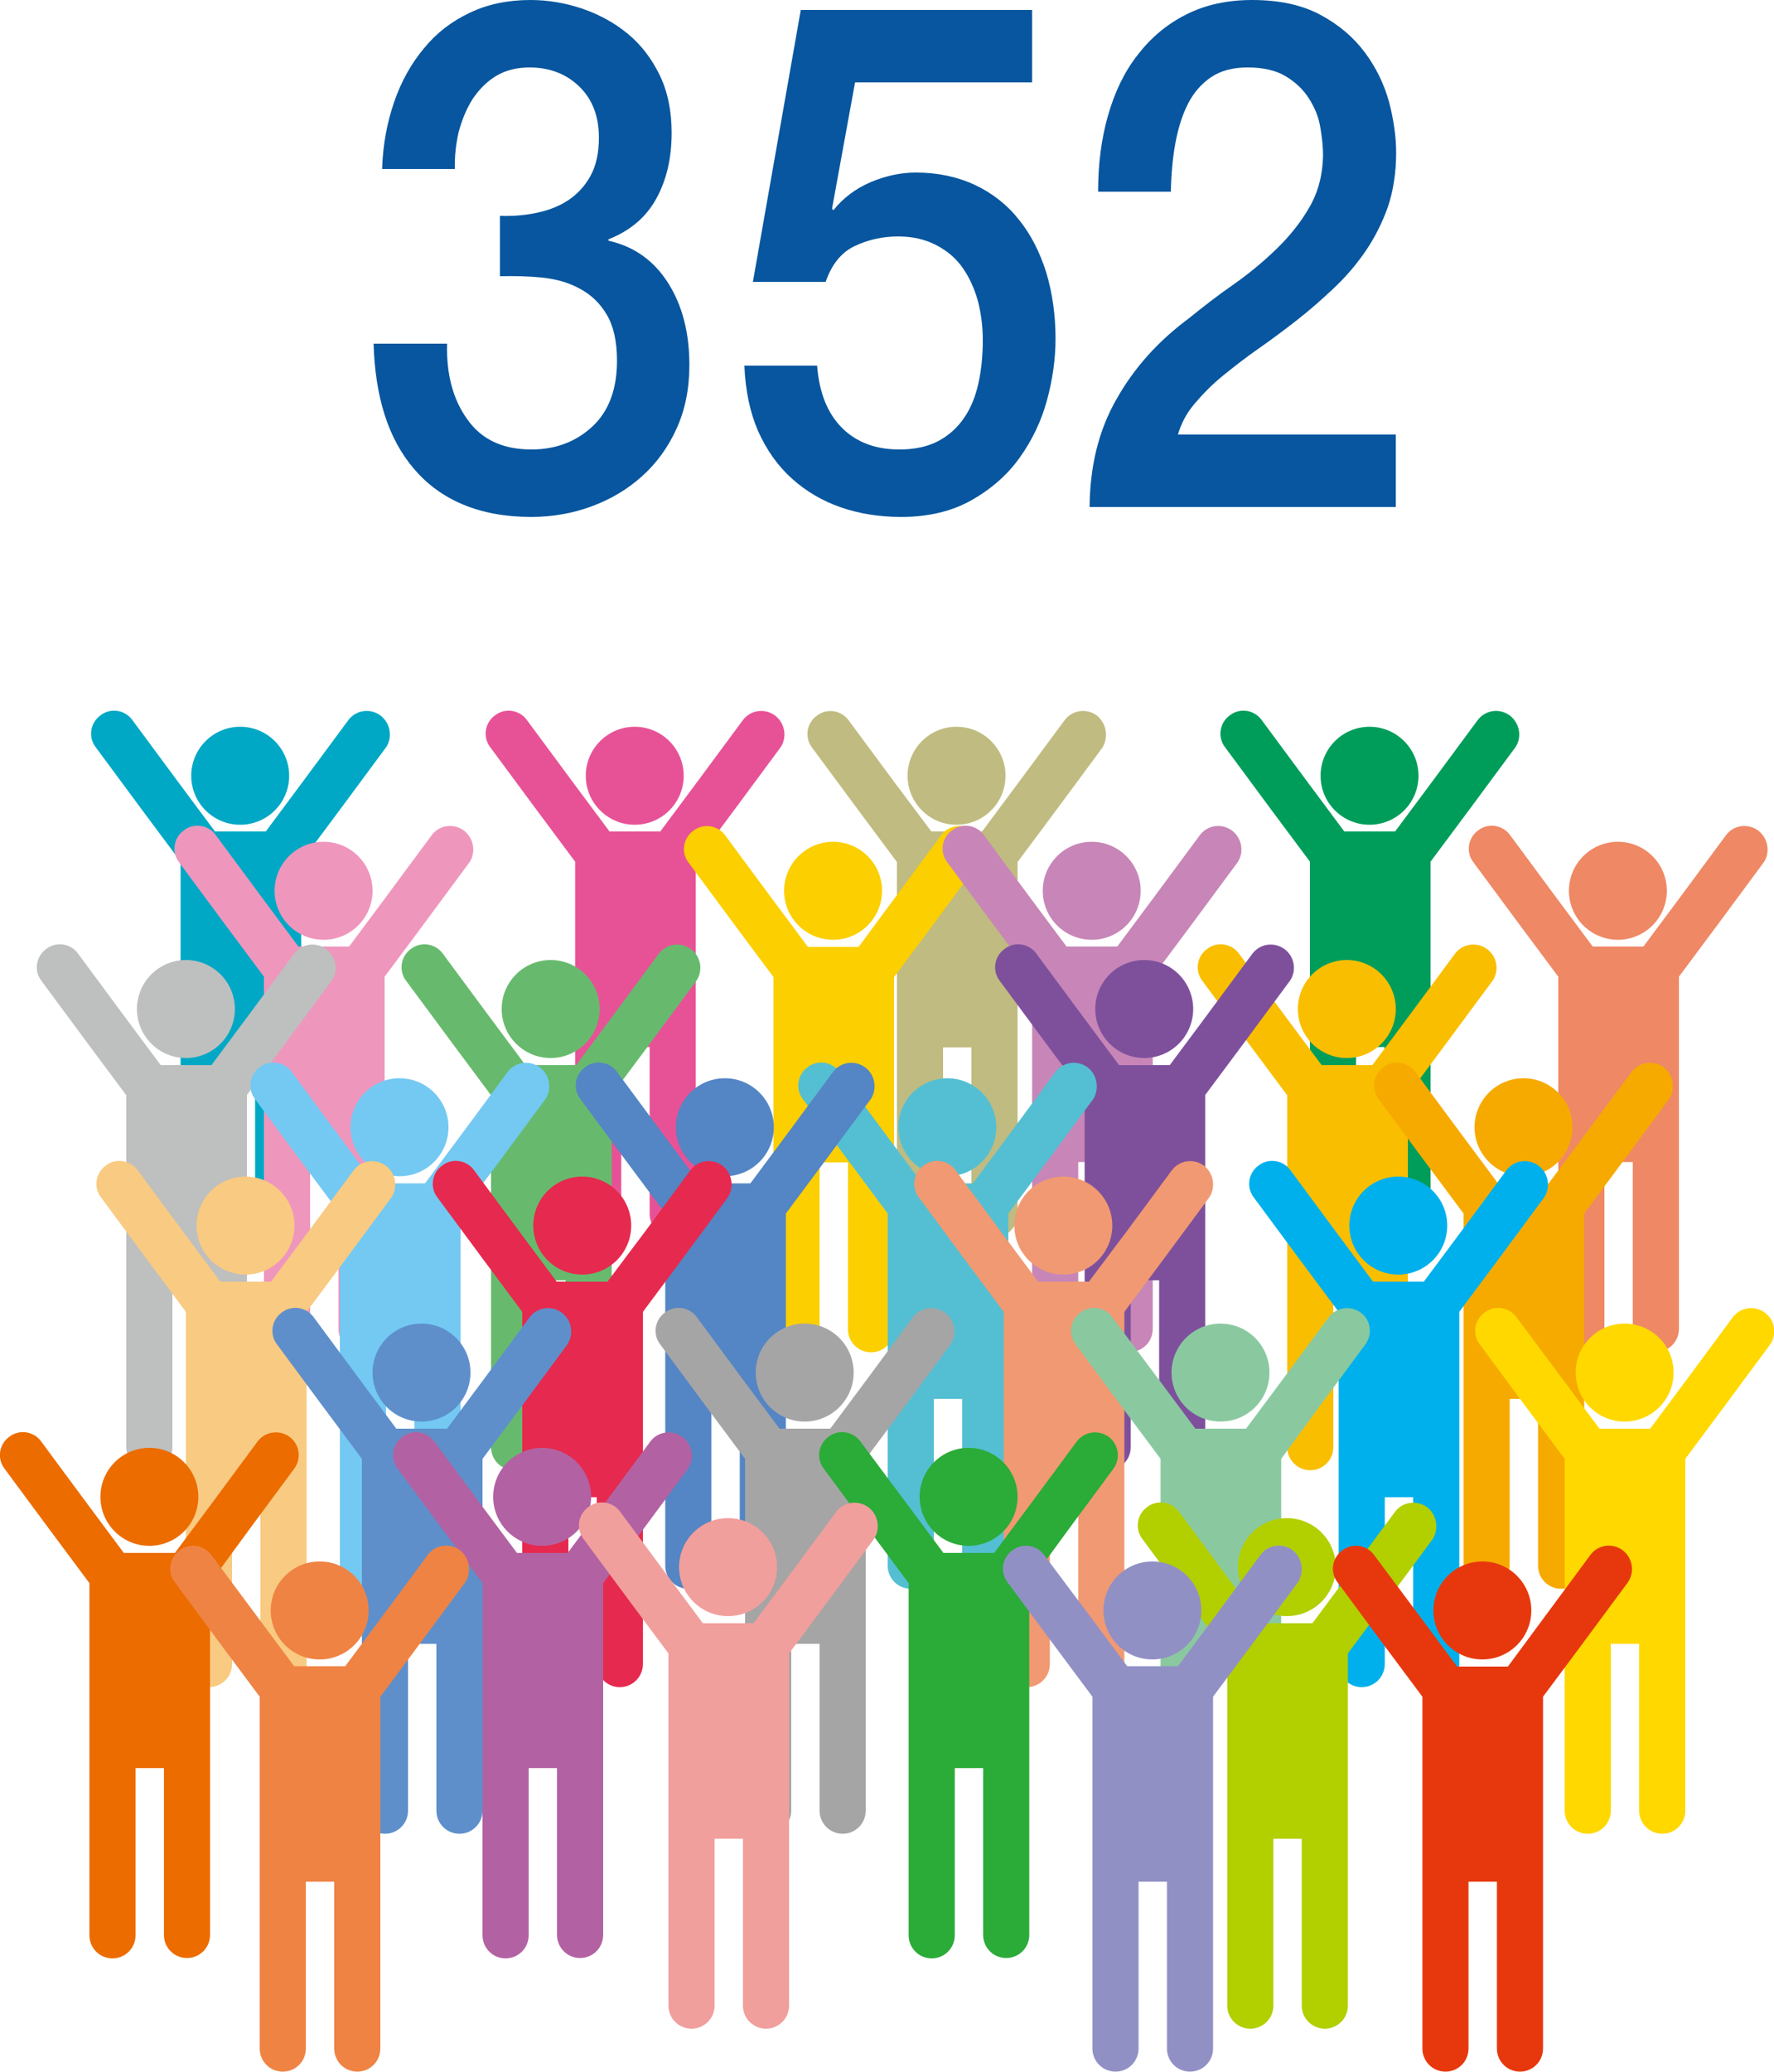
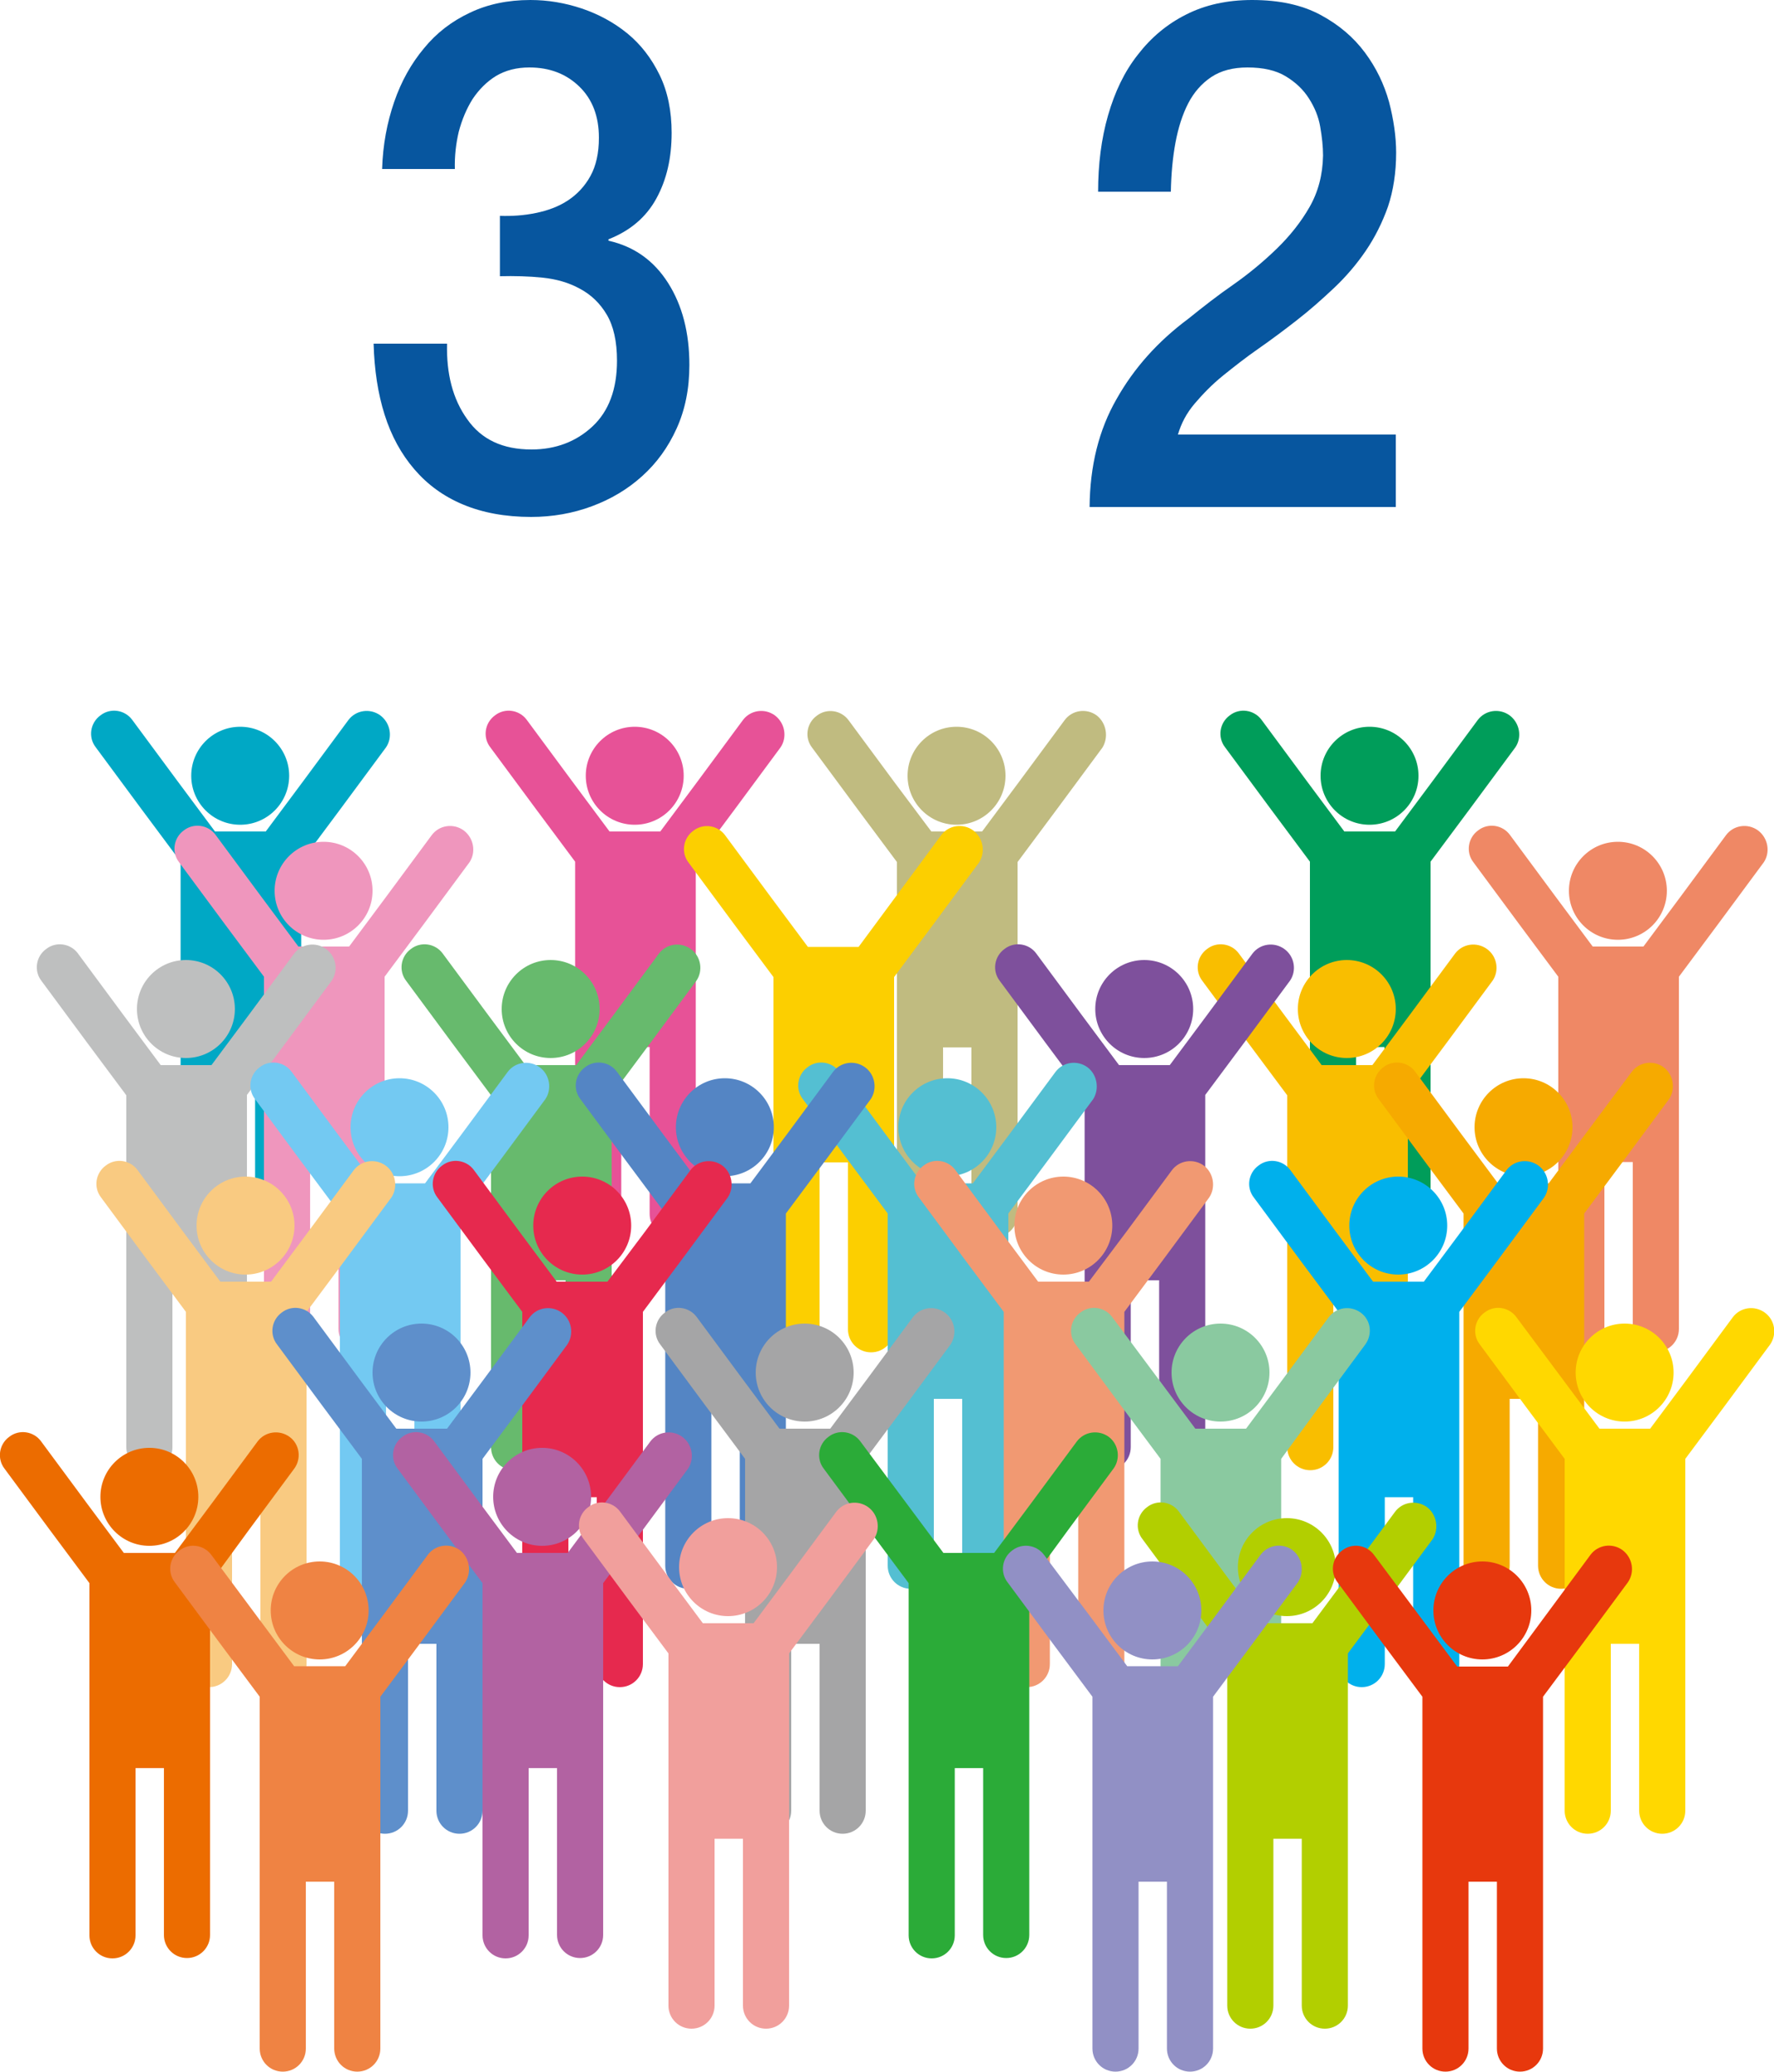
<svg xmlns="http://www.w3.org/2000/svg" version="1.1" id="レイヤー_1" x="0px" y="0px" viewBox="0 0 500 583.5" style="enable-background:new 0 0 500 583.5;" xml:space="preserve">
  <style type="text/css">
	.st0{fill:#07569F;}
	.st1{fill:#C0BB80;}
	.st2{fill:#009D5A;}
	.st3{fill:#E75297;}
	.st4{fill:#00A8C5;}
	.st5{fill:#FCCF00;}
	.st6{fill:#EF96BD;}
	.st7{fill:#C786B7;}
	.st8{fill:#EF8865;}
	.st9{fill:#F9BE00;}
	.st10{fill:#7E509C;}
	.st11{fill:#BEBFBF;}
	.st12{fill:#67BA6D;}
	.st13{fill:#54BFD2;}
	.st14{fill:#5485C4;}
	.st15{fill:#73C9F2;}
	.st16{fill:#F6AA00;}
	.st17{fill:#E6294E;}
	.st18{fill:#F9CA81;}
	.st19{fill:#F19972;}
	.st20{fill:#00B0EC;}
	.st21{fill:#A5A5A6;}
	.st22{fill:#5E8FCB;}
	.st23{fill:#8AC9A0;}
	.st24{fill:#FFD800;}
	.st25{fill:#2BAB38;}
	.st26{fill:#EC6C00;}
	.st27{fill:#B262A2;}
	.st28{fill:#F19F9C;}
	.st29{fill:#B2CF00;}
	.st30{fill:#EF8343;}
	.st31{fill:#9190C5;}
	.st32{fill:#E7380D;}
</style>
  <g>
    <path class="st0" d="M140.9,60.8c3.4,0.1,6.7-0.1,10.1-0.8c3.4-0.7,6.4-1.8,9-3.5c2.6-1.7,4.8-4,6.4-6.9c1.6-2.9,2.4-6.5,2.4-10.8   c0-6-1.8-10.8-5.5-14.4c-3.7-3.6-8.4-5.4-14.1-5.4c-3.6,0-6.7,0.8-9.4,2.4c-2.6,1.6-4.8,3.8-6.6,6.5c-1.7,2.7-3,5.8-3.9,9.2   c-0.8,3.4-1.2,6.9-1.1,10.5h-20.5c0.2-6.8,1.4-13.1,3.4-18.9c2-5.8,4.8-10.8,8.4-15.1c3.5-4.3,7.8-7.6,12.9-10   c5-2.4,10.7-3.6,17.1-3.6c4.9,0,9.7,0.8,14.5,2.4c4.7,1.6,9,3.9,12.8,7c3.8,3.1,6.8,7,9.1,11.7c2.3,4.7,3.4,10.2,3.4,16.3   c0,7.1-1.4,13.2-4.3,18.5c-2.9,5.3-7.4,9.1-13.5,11.5v0.4c7.2,1.6,12.8,5.6,16.8,11.9c4,6.3,6,14,6,23.1c0,6.7-1.2,12.6-3.6,17.9   c-2.4,5.3-5.6,9.7-9.7,13.4c-4.1,3.7-8.8,6.5-14.2,8.5s-11.1,3-17.1,3c-7.3,0-13.7-1.2-19.2-3.5c-5.5-2.3-10-5.6-13.7-9.9   c-3.7-4.3-6.5-9.4-8.4-15.4c-1.9-6-2.9-12.7-3.1-20H126c-0.2,8.5,1.6,15.6,5.7,21.3c4,5.7,10,8.5,18.1,8.5c6.8,0,12.6-2.2,17.2-6.5   c4.6-4.3,6.9-10.5,6.9-18.5c0-5.5-1-9.8-2.9-13c-1.9-3.2-4.4-5.6-7.6-7.3c-3.1-1.7-6.6-2.7-10.5-3.1c-3.9-0.4-7.9-0.5-12-0.4V60.8z   " />
-     <path class="st0" d="M225.7,2.8h65.2v20.4H241l-6.5,35.6l0.4,0.4c2.8-3.5,6.3-6.1,10.5-7.9c4.3-1.8,8.5-2.7,12.7-2.7   c6.2,0,11.8,1.2,16.7,3.5c4.9,2.3,9.1,5.6,12.4,9.8c3.4,4.2,5.9,9.2,7.7,14.9c1.7,5.7,2.6,11.9,2.6,18.6c0,5.6-0.8,11.4-2.4,17.3   c-1.6,5.9-4.2,11.3-7.7,16.2c-3.5,4.9-8.1,8.9-13.6,12c-5.5,3.1-12.1,4.7-19.8,4.7c-6.1,0-11.8-0.9-17-2.7   c-5.2-1.8-9.8-4.5-13.8-8.1s-7.1-8-9.5-13.3c-2.3-5.3-3.6-11.4-3.9-18.5h20.5c0.6,7.6,2.9,13.4,7,17.5c4.1,4.1,9.5,6.1,16.2,6.1   c4.3,0,8-0.8,11-2.4c3-1.6,5.4-3.8,7.3-6.6c1.9-2.8,3.2-6.1,4-9.8c0.8-3.7,1.2-7.7,1.2-12c0-3.9-0.5-7.6-1.4-11.1   c-1-3.5-2.4-6.6-4.3-9.3c-1.9-2.7-4.4-4.8-7.5-6.4c-3.1-1.6-6.6-2.4-10.7-2.4c-4.3,0-8.4,0.9-12.2,2.7c-3.8,1.8-6.5,5.2-8.2,10.1   h-20.5L225.7,2.8z" />
    <path class="st0" d="M393.1,142.8h-86c0.1-11.6,2.6-21.7,7.6-30.4c4.9-8.7,11.6-16.2,20.2-22.6c4.1-3.3,8.3-6.6,12.8-9.7   c4.4-3.1,8.5-6.5,12.2-10.1c3.7-3.6,6.8-7.5,9.2-11.7c2.4-4.2,3.7-9,3.8-14.5c0-2.5-0.3-5.2-0.8-8.1c-0.5-2.9-1.6-5.5-3.2-8   c-1.6-2.5-3.7-4.5-6.5-6.2c-2.8-1.7-6.4-2.5-10.8-2.5c-4.1,0-7.5,0.9-10.2,2.7c-2.7,1.8-4.9,4.3-6.5,7.4c-1.6,3.1-2.8,6.8-3.6,11.1   c-0.8,4.3-1.2,8.9-1.3,13.8h-20.5c0-7.7,0.9-14.9,2.8-21.5c1.9-6.6,4.6-12.3,8.4-17.1c3.7-4.8,8.2-8.6,13.6-11.3   c5.3-2.7,11.5-4.1,18.6-4.1c7.7,0,14.1,1.4,19.3,4.2c5.2,2.8,9.3,6.3,12.5,10.6c3.2,4.3,5.4,8.9,6.8,13.9c1.3,5,2,9.8,2,14.3   c0,5.6-0.8,10.7-2.3,15.2c-1.6,4.5-3.7,8.7-6.3,12.5c-2.6,3.8-5.6,7.3-9,10.5c-3.4,3.2-6.8,6.2-10.4,9c-3.6,2.8-7.2,5.5-10.8,8   c-3.6,2.5-6.9,5.1-10,7.6c-3.1,2.5-5.7,5.2-8,7.9c-2.3,2.7-3.8,5.6-4.7,8.7h61.4V142.8z" />
  </g>
  <g>
    <g>
      <g>
        <circle class="st1" cx="269.6" cy="218.5" r="13.8" />
        <path class="st1" d="M309.1,201.5c-2.9-2.1-6.9-1.5-9,1.3l-12.8,17.3c0,0,0,0,0,0l-10.5,14.1h-14.3L252,220.2c0,0,0,0,0,0     l-12.8-17.3c-2.1-2.9-6.2-3.5-9-1.3c-2.9,2.1-3.5,6.2-1.3,9l12.8,17.3c0,0,0,0,0,0l11.1,14.9c0,0,0,0,0,0.1v23.7v19.8v29v26.6     c0,3.6,2.9,6.5,6.5,6.5c3.6,0,6.5-2.9,6.5-6.5v-26.6v-20.4h8v20.4v26.6c0,3.6,2.9,6.5,6.5,6.5c3.6,0,6.5-2.9,6.5-6.5v-26.6v-48.8     c0,0,0,0,0,0v-23.7c0,0,0,0,0-0.1l11.1-14.9c0,0,0,0,0,0l12.8-17.3C312.5,207.7,311.9,203.7,309.1,201.5z" />
      </g>
      <g>
        <circle class="st2" cx="386" cy="218.5" r="13.8" />
        <path class="st2" d="M425.5,201.5c-2.9-2.1-6.9-1.5-9,1.3l-12.8,17.3c0,0,0,0,0,0l-10.5,14.1h-14.3l-10.5-14.1c0,0,0,0,0,0     l-12.8-17.3c-2.1-2.9-6.2-3.5-9-1.3c-2.9,2.1-3.5,6.2-1.3,9l12.8,17.3c0,0,0,0,0,0l11.1,14.9c0,0,0,0,0,0.1v23.7v19.8v29v26.6     c0,3.6,2.9,6.5,6.5,6.5c3.6,0,6.5-2.9,6.5-6.5v-26.6v-20.4h8v20.4v26.6c0,3.6,2.9,6.5,6.5,6.5c3.6,0,6.5-2.9,6.5-6.5v-26.6v-48.8     c0,0,0,0,0,0v-23.7c0,0,0,0,0-0.1l11.1-14.9c0,0,0,0,0,0l12.8-17.3C429,207.7,428.4,203.7,425.5,201.5z" />
      </g>
      <g>
        <circle class="st3" cx="178.9" cy="218.5" r="13.8" />
        <path class="st3" d="M218.4,201.5c-2.9-2.1-6.9-1.5-9,1.3l-12.8,17.3c0,0,0,0,0,0l-10.5,14.1h-14.3l-10.5-14.1c0,0,0,0,0,0     l-12.8-17.3c-2.1-2.9-6.2-3.5-9-1.3c-2.9,2.1-3.5,6.2-1.3,9l12.8,17.3c0,0,0,0,0,0l11.1,14.9c0,0,0,0,0,0.1v23.7v19.8v29v26.6     c0,3.6,2.9,6.5,6.5,6.5c3.6,0,6.5-2.9,6.5-6.5v-26.6v-20.4h8v20.4v26.6c0,3.6,2.9,6.5,6.5,6.5c3.6,0,6.5-2.9,6.5-6.5v-26.6v-48.8     c0,0,0,0,0,0v-23.7c0,0,0,0,0-0.1l11.1-14.9c0,0,0,0,0,0l12.8-17.3C221.9,207.7,221.3,203.7,218.4,201.5z" />
      </g>
      <g>
        <circle class="st4" cx="67.7" cy="218.5" r="13.8" />
        <path class="st4" d="M107.2,201.5c-2.9-2.1-6.9-1.5-9,1.3l-12.8,17.3c0,0,0,0,0,0l-10.5,14.1H60.6l-10.5-14.1c0,0,0,0,0,0     l-12.8-17.3c-2.1-2.9-6.2-3.5-9-1.3c-2.9,2.1-3.5,6.2-1.3,9l12.8,17.3c0,0,0,0,0,0l11.1,14.9c0,0,0,0,0,0.1v23.7v19.8v29v26.6     c0,3.6,2.9,6.5,6.5,6.5c3.6,0,6.5-2.9,6.5-6.5v-26.6v-20.4h8v20.4v26.6c0,3.6,2.9,6.5,6.5,6.5s6.5-2.9,6.5-6.5v-26.6v-48.8     c0,0,0,0,0,0v-23.7c0,0,0,0,0-0.1l11.1-14.9c0,0,0,0,0,0l12.8-17.3C110.7,207.7,110.1,203.7,107.2,201.5z" />
      </g>
    </g>
    <g>
      <g>
-         <circle class="st5" cx="234.8" cy="250.9" r="13.8" />
        <path class="st5" d="M274.3,233.9c-2.9-2.1-6.9-1.5-9,1.3l-12.8,17.3c0,0,0,0,0,0L242,266.7h-14.3l-10.5-14.1c0,0,0,0,0,0     l-12.8-17.3c-2.1-2.9-6.2-3.5-9-1.3c-2.9,2.1-3.5,6.2-1.3,9l12.8,17.3c0,0,0,0,0,0l11.1,14.9c0,0,0,0,0,0.1v23.7v19.8v29v26.6     c0,3.6,2.9,6.5,6.5,6.5c3.6,0,6.5-2.9,6.5-6.5v-26.6v-20.4h8v20.4v26.6c0,3.6,2.9,6.5,6.5,6.5c3.6,0,6.5-2.9,6.5-6.5v-26.6v-48.8     c0,0,0,0,0,0v-23.7c0,0,0,0,0-0.1l11.1-14.9c0,0,0,0,0,0l12.8-17.3C277.8,240.1,277.2,236.1,274.3,233.9z" />
      </g>
      <g>
        <circle class="st6" cx="91.2" cy="250.9" r="13.8" />
        <path class="st6" d="M130.7,233.9c-2.9-2.1-6.9-1.5-9,1.3l-12.8,17.3c0,0,0,0,0,0l-10.5,14.1H84.1l-10.5-14.1c0,0,0,0,0,0     l-12.8-17.3c-2.1-2.9-6.2-3.5-9-1.3c-2.9,2.1-3.5,6.2-1.3,9l12.8,17.3c0,0,0,0,0,0l11.1,14.9c0,0,0,0,0,0.1v23.7v19.8v29v26.6     c0,3.6,2.9,6.5,6.5,6.5c3.6,0,6.5-2.9,6.5-6.5v-26.6v-20.4h8v20.4v26.6c0,3.6,2.9,6.5,6.5,6.5c3.6,0,6.5-2.9,6.5-6.5v-26.6v-48.8     c0,0,0,0,0,0v-23.7c0,0,0,0,0-0.1l11.1-14.9c0,0,0,0,0,0l12.8-17.3C134.2,240.1,133.6,236.1,130.7,233.9z" />
      </g>
      <g>
-         <circle class="st7" cx="307.7" cy="250.9" r="13.8" />
-         <path class="st7" d="M347.2,233.9c-2.9-2.1-6.9-1.5-9,1.3l-12.8,17.3c0,0,0,0,0,0l-10.5,14.1h-14.3l-10.5-14.1c0,0,0,0,0,0     l-12.8-17.3c-2.1-2.9-6.2-3.5-9-1.3c-2.9,2.1-3.5,6.2-1.3,9l12.8,17.3c0,0,0,0,0,0l11.1,14.9c0,0,0,0,0,0.1v23.7v19.8v29v26.6     c0,3.6,2.9,6.5,6.5,6.5c3.6,0,6.5-2.9,6.5-6.5v-26.6v-20.4h8v20.4v26.6c0,3.6,2.9,6.5,6.5,6.5c3.6,0,6.5-2.9,6.5-6.5v-26.6v-48.8     c0,0,0,0,0,0v-23.7c0,0,0,0,0-0.1l11.1-14.9c0,0,0,0,0,0l12.8-17.3C350.7,240.1,350.1,236.1,347.2,233.9z" />
-       </g>
+         </g>
      <g>
        <circle class="st8" cx="456" cy="250.9" r="13.8" />
        <path class="st8" d="M495.5,233.9c-2.9-2.1-6.9-1.5-9,1.3l-12.8,17.3c0,0,0,0,0,0l-10.5,14.1h-14.3l-10.5-14.1c0,0,0,0,0,0     l-12.8-17.3c-2.1-2.9-6.2-3.5-9-1.3c-2.9,2.1-3.5,6.2-1.3,9l12.8,17.3c0,0,0,0,0,0l11.1,14.9c0,0,0,0,0,0.1v23.7v19.8v29v26.6     c0,3.6,2.9,6.5,6.5,6.5c3.6,0,6.5-2.9,6.5-6.5v-26.6v-20.4h8v20.4v26.6c0,3.6,2.9,6.5,6.5,6.5c3.6,0,6.5-2.9,6.5-6.5v-26.6v-48.8     c0,0,0,0,0,0v-23.7c0,0,0,0,0-0.1l11.1-14.9c0,0,0,0,0,0l12.8-17.3C499,240.1,498.4,236.1,495.5,233.9z" />
      </g>
    </g>
    <g>
      <g>
        <circle class="st9" cx="379.6" cy="284.2" r="13.8" />
        <path class="st9" d="M419.1,267.3c-2.9-2.1-6.9-1.5-9,1.3l-12.8,17.3c0,0,0,0,0,0L386.8,300h-14.3L362,285.9c0,0,0,0,0,0     l-12.8-17.3c-2.1-2.9-6.2-3.5-9-1.3c-2.9,2.1-3.5,6.2-1.3,9l12.8,17.3c0,0,0,0,0,0l11.1,14.9c0,0,0,0,0,0.1v23.7V352v29v26.6     c0,3.6,2.9,6.5,6.5,6.5c3.6,0,6.5-2.9,6.5-6.5V381v-20.4h8V381v26.6c0,3.6,2.9,6.5,6.5,6.5c3.6,0,6.5-2.9,6.5-6.5V381v-48.8     c0,0,0,0,0,0v-23.7c0,0,0,0,0-0.1l11.1-14.9c0,0,0,0,0,0l12.8-17.3C422.6,273.4,422,269.4,419.1,267.3z" />
      </g>
      <g>
        <circle class="st10" cx="322.5" cy="284.2" r="13.8" />
        <path class="st10" d="M362,267.3c-2.9-2.1-6.9-1.5-9,1.3l-12.8,17.3c0,0,0,0,0,0L329.7,300h-14.3l-10.5-14.1c0,0,0,0,0,0     l-12.8-17.3c-2.1-2.9-6.2-3.5-9-1.3c-2.9,2.1-3.5,6.2-1.3,9l12.8,17.3c0,0,0,0,0,0l11.1,14.9c0,0,0,0,0,0.1v23.7V352v29v26.6     c0,3.6,2.9,6.5,6.5,6.5c3.6,0,6.5-2.9,6.5-6.5V381v-20.4h8V381v26.6c0,3.6,2.9,6.5,6.5,6.5c3.6,0,6.5-2.9,6.5-6.5V381v-48.8     c0,0,0,0,0,0v-23.7c0,0,0,0,0-0.1l11.1-14.9c0,0,0,0,0,0l12.8-17.3C365.5,273.4,364.9,269.4,362,267.3z" />
      </g>
      <g>
        <circle class="st11" cx="52.4" cy="284.2" r="13.8" />
        <path class="st11" d="M91.9,267.3c-2.9-2.1-6.9-1.5-9,1.3l-12.8,17.3c0,0,0,0,0,0L59.6,300H45.3l-10.5-14.1c0,0,0,0,0,0L22,268.6     c-2.1-2.9-6.2-3.5-9-1.3c-2.9,2.1-3.5,6.2-1.3,9l12.8,17.3c0,0,0,0,0,0l11.1,14.9c0,0,0,0,0,0.1v23.7V352v29v26.6     c0,3.6,2.9,6.5,6.5,6.5c3.6,0,6.5-2.9,6.5-6.5V381v-20.4h8V381v26.6c0,3.6,2.9,6.5,6.5,6.5c3.6,0,6.5-2.9,6.5-6.5V381v-48.8     c0,0,0,0,0,0v-23.7c0,0,0,0,0-0.1l11.1-14.9c0,0,0,0,0,0l12.8-17.3C95.4,273.4,94.8,269.4,91.9,267.3z" />
      </g>
      <g>
        <circle class="st12" cx="155.2" cy="284.2" r="13.8" />
        <path class="st12" d="M194.7,267.3c-2.9-2.1-6.9-1.5-9,1.3l-12.8,17.3c0,0,0,0,0,0L162.4,300h-14.3l-10.5-14.1c0,0,0,0,0,0     l-12.8-17.3c-2.1-2.9-6.2-3.5-9-1.3c-2.9,2.1-3.5,6.2-1.3,9l12.8,17.3c0,0,0,0,0,0l11.1,14.9c0,0,0,0,0,0.1v23.7V352v29v26.6     c0,3.6,2.9,6.5,6.5,6.5c3.6,0,6.5-2.9,6.5-6.5V381v-20.4h8V381v26.6c0,3.6,2.9,6.5,6.5,6.5c3.6,0,6.5-2.9,6.5-6.5V381v-48.8     c0,0,0,0,0,0v-23.7c0,0,0,0,0-0.1l11.1-14.9c0,0,0,0,0,0l12.8-17.3C198.2,273.4,197.6,269.4,194.7,267.3z" />
      </g>
    </g>
    <g>
      <g>
        <circle class="st13" cx="267" cy="317.5" r="13.8" />
        <path class="st13" d="M306.5,300.6c-2.9-2.1-6.9-1.5-9,1.3l-12.8,17.3c0,0,0,0,0,0l-10.5,14.1h-14.3l-10.5-14.1c0,0,0,0,0,0     l-12.8-17.3c-2.1-2.9-6.2-3.5-9-1.3c-2.9,2.1-3.5,6.2-1.3,9l12.8,17.3c0,0,0,0,0,0l11.1,14.9c0,0,0,0,0,0.1v23.7v19.8v29V441     c0,3.6,2.9,6.5,6.5,6.5c3.6,0,6.5-2.9,6.5-6.5v-26.6v-20.4h8v20.4V441c0,3.6,2.9,6.5,6.5,6.5c3.6,0,6.5-2.9,6.5-6.5v-26.6v-48.8     c0,0,0,0,0,0v-23.7c0,0,0,0,0-0.1l11.1-14.9c0,0,0,0,0,0l12.8-17.3C309.9,306.8,309.3,302.7,306.5,300.6z" />
      </g>
      <g>
        <circle class="st14" cx="204.3" cy="317.5" r="13.8" />
        <path class="st14" d="M243.8,300.6c-2.9-2.1-6.9-1.5-9,1.3l-12.8,17.3c0,0,0,0,0,0l-10.5,14.1h-14.3l-10.5-14.1c0,0,0,0,0,0     l-12.8-17.3c-2.1-2.9-6.2-3.5-9-1.3c-2.9,2.1-3.5,6.2-1.3,9l12.8,17.3c0,0,0,0,0,0l11.1,14.9c0,0,0,0,0,0.1v23.7v19.8v29V441     c0,3.6,2.9,6.5,6.5,6.5c3.6,0,6.5-2.9,6.5-6.5v-26.6v-20.4h8v20.4V441c0,3.6,2.9,6.5,6.5,6.5c3.6,0,6.5-2.9,6.5-6.5v-26.6v-48.8     c0,0,0,0,0,0v-23.7c0,0,0,0,0-0.1l11.1-14.9c0,0,0,0,0,0l12.8-17.3C247.3,306.8,246.7,302.7,243.8,300.6z" />
      </g>
      <g>
        <circle class="st15" cx="112.6" cy="317.5" r="13.8" />
        <path class="st15" d="M152.1,300.6c-2.9-2.1-6.9-1.5-9,1.3l-12.8,17.3c0,0,0,0,0,0l-10.5,14.1h-14.3L95,319.2c0,0,0,0,0,0     l-12.8-17.3c-2.1-2.9-6.2-3.5-9-1.3c-2.9,2.1-3.5,6.2-1.3,9l12.8,17.3c0,0,0,0,0,0l11.1,14.9c0,0,0,0,0,0.1v23.7v19.8v29V441     c0,3.6,2.9,6.5,6.5,6.5c3.6,0,6.5-2.9,6.5-6.5v-26.6v-20.4h8v20.4V441c0,3.6,2.9,6.5,6.5,6.5c3.6,0,6.5-2.9,6.5-6.5v-26.6v-48.8     c0,0,0,0,0,0v-23.7c0,0,0,0,0-0.1l11.1-14.9c0,0,0,0,0,0l12.8-17.3C155.6,306.8,155,302.7,152.1,300.6z" />
      </g>
      <g>
        <circle class="st16" cx="429.4" cy="317.5" r="13.8" />
        <path class="st16" d="M468.9,300.6c-2.9-2.1-6.9-1.5-9,1.3L447,319.2c0,0,0,0,0,0l-10.5,14.1h-14.3l-10.5-14.1c0,0,0,0,0,0     l-12.8-17.3c-2.1-2.9-6.2-3.5-9-1.3c-2.9,2.1-3.5,6.2-1.3,9l12.8,17.3c0,0,0,0,0,0l11.1,14.9c0,0,0,0,0,0.1v23.7v19.8v29V441     c0,3.6,2.9,6.5,6.5,6.5c3.6,0,6.5-2.9,6.5-6.5v-26.6v-20.4h8v20.4V441c0,3.6,2.9,6.5,6.5,6.5c3.6,0,6.5-2.9,6.5-6.5v-26.6v-48.8     c0,0,0,0,0,0v-23.7c0,0,0,0,0-0.1l11.1-14.9c0,0,0,0,0,0l12.8-17.3C472.3,306.8,471.7,302.7,468.9,300.6z" />
      </g>
    </g>
    <g>
      <g>
        <circle class="st17" cx="164.1" cy="345.2" r="13.8" />
        <path class="st17" d="M203.6,328.3c-2.9-2.1-6.9-1.5-9,1.3l-12.8,17.3c0,0,0,0,0,0L171.2,361h-14.3l-10.5-14.1c0,0,0,0,0,0     l-12.8-17.3c-2.1-2.9-6.2-3.5-9-1.3c-2.9,2.1-3.5,6.2-1.3,9l12.8,17.3c0,0,0,0,0,0l11.1,14.9c0,0,0,0,0,0.1v23.7v19.8v29v26.6     c0,3.6,2.9,6.5,6.5,6.5c3.6,0,6.5-2.9,6.5-6.5v-26.6v-20.4h8v20.4v26.6c0,3.6,2.9,6.5,6.5,6.5c3.6,0,6.5-2.9,6.5-6.5v-26.6v-48.8     c0,0,0,0,0,0v-23.7c0,0,0-0.1,0-0.1l11.1-14.9c0,0,0,0,0,0l12.8-17.3C207,334.5,206.4,330.4,203.6,328.3z" />
      </g>
      <g>
        <circle class="st18" cx="69.2" cy="345.2" r="13.8" />
        <path class="st18" d="M108.7,328.3c-2.9-2.1-6.9-1.5-9,1.3l-12.8,17.3c0,0,0,0,0,0L76.4,361H62.1l-10.5-14.1c0,0,0,0,0,0     l-12.8-17.3c-2.1-2.9-6.2-3.5-9-1.3c-2.9,2.1-3.5,6.2-1.3,9l12.8,17.3c0,0,0,0,0,0l11.1,14.9c0,0,0,0,0,0.1v23.7v19.8v29v26.6     c0,3.6,2.9,6.5,6.5,6.5c3.6,0,6.5-2.9,6.5-6.5v-26.6v-20.4h8v20.4v26.6c0,3.6,2.9,6.5,6.5,6.5c3.6,0,6.5-2.9,6.5-6.5v-26.6v-48.8     c0,0,0,0,0,0v-23.7c0,0,0-0.1,0-0.1l11.1-14.9c0,0,0,0,0,0l12.8-17.3C112.2,334.5,111.6,330.4,108.7,328.3z" />
      </g>
      <g>
        <circle class="st19" cx="299.7" cy="345.2" r="13.8" />
        <path class="st19" d="M339.3,328.3c-2.9-2.1-6.9-1.5-9,1.3l-12.8,17.3c0,0,0,0,0,0L306.9,361h-14.3l-10.5-14.1c0,0,0,0,0,0     l-12.8-17.3c-2.1-2.9-6.2-3.5-9-1.3c-2.9,2.1-3.5,6.2-1.3,9l12.8,17.3c0,0,0,0,0,0l11.1,14.9c0,0,0,0,0,0.1v23.7v19.8v29v26.6     c0,3.6,2.9,6.5,6.5,6.5c3.6,0,6.5-2.9,6.5-6.5v-26.6v-20.4h8v20.4v26.6c0,3.6,2.9,6.5,6.5,6.5c3.6,0,6.5-2.9,6.5-6.5v-26.6v-48.8     c0,0,0,0,0,0v-23.7c0,0,0-0.1,0-0.1l11.1-14.9c0,0,0,0,0,0l12.8-17.3C342.7,334.5,342.1,330.4,339.3,328.3z" />
      </g>
      <g>
        <circle class="st20" cx="394.1" cy="345.2" r="13.8" />
        <path class="st20" d="M433.6,328.3c-2.9-2.1-6.9-1.5-9,1.3l-12.8,17.3c0,0,0,0,0,0L401.3,361H387l-10.5-14.1c0,0,0,0,0,0     l-12.8-17.3c-2.1-2.9-6.2-3.5-9-1.3c-2.9,2.1-3.5,6.2-1.3,9l12.8,17.3c0,0,0,0,0,0l11.1,14.9c0,0,0,0,0,0.1v23.7v19.8v29v26.6     c0,3.6,2.9,6.5,6.5,6.5c3.6,0,6.5-2.9,6.5-6.5v-26.6v-20.4h8v20.4v26.6c0,3.6,2.9,6.5,6.5,6.5c3.6,0,6.5-2.9,6.5-6.5v-26.6v-48.8     c0,0,0,0,0,0v-23.7c0,0,0,0,0-0.1l11.1-14.9c0,0,0,0,0,0l12.8-17.3C437.1,334.5,436.5,330.4,433.6,328.3z" />
      </g>
    </g>
    <g>
      <g>
        <circle class="st21" cx="226.8" cy="386.6" r="13.8" />
        <path class="st21" d="M266.3,369.7c-2.9-2.1-6.9-1.5-9,1.3l-12.8,17.3c0,0,0,0,0,0L234,402.4h-14.3l-10.5-14.1c0,0,0,0,0,0     L196.4,371c-2.1-2.9-6.2-3.5-9-1.3c-2.9,2.1-3.5,6.2-1.3,9l12.8,17.3c0,0,0,0,0,0l11.1,14.9c0,0,0,0,0,0.1v23.7v19.8v29V510     c0,3.6,2.9,6.5,6.5,6.5c3.6,0,6.5-2.9,6.5-6.5v-26.6V463h8v20.4V510c0,3.6,2.9,6.5,6.5,6.5c3.6,0,6.5-2.9,6.5-6.5v-26.6v-48.8     c0,0,0,0,0,0V411c0,0,0,0,0-0.1l11.1-14.9c0,0,0,0,0,0l12.8-17.3C269.8,375.8,269.2,371.8,266.3,369.7z" />
      </g>
      <g>
        <circle class="st22" cx="118.8" cy="386.6" r="13.8" />
        <path class="st22" d="M158.3,369.7c-2.9-2.1-6.9-1.5-9,1.3l-12.8,17.3c0,0,0,0,0,0L126,402.4h-14.3l-10.5-14.1c0,0,0,0,0,0     L88.4,371c-2.1-2.9-6.2-3.5-9-1.3c-2.9,2.1-3.5,6.2-1.3,9L90.9,396c0,0,0,0,0,0l11.1,14.9c0,0,0,0,0,0.1v23.7v19.8v29V510     c0,3.6,2.9,6.5,6.5,6.5c3.6,0,6.5-2.9,6.5-6.5v-26.6V463h8v20.4V510c0,3.6,2.9,6.5,6.5,6.5c3.6,0,6.5-2.9,6.5-6.5v-26.6v-48.8     c0,0,0,0,0,0V411c0,0,0,0,0-0.1l11.1-14.9c0,0,0,0,0,0l12.8-17.3C161.8,375.8,161.2,371.8,158.3,369.7z" />
      </g>
      <g>
        <circle class="st23" cx="344" cy="386.6" r="13.8" />
        <path class="st23" d="M383.5,369.7c-2.9-2.1-6.9-1.5-9,1.3l-12.8,17.3c0,0,0,0,0,0l-10.5,14.1h-14.3l-10.5-14.1c0,0,0,0,0,0     L313.5,371c-2.1-2.9-6.2-3.5-9-1.3c-2.9,2.1-3.5,6.2-1.3,9L316,396c0,0,0,0,0,0l11.1,14.9c0,0,0,0,0,0.1v23.7v19.8v29V510     c0,3.6,2.9,6.5,6.5,6.5s6.5-2.9,6.5-6.5v-26.6V463h8v20.4V510c0,3.6,2.9,6.5,6.5,6.5c3.6,0,6.5-2.9,6.5-6.5v-26.6v-48.8     c0,0,0,0,0,0V411c0,0,0,0,0-0.1L372,396c0,0,0,0,0,0l12.8-17.3C386.9,375.8,386.4,371.8,383.5,369.7z" />
      </g>
      <g>
        <circle class="st24" cx="457.9" cy="386.6" r="13.8" />
        <path class="st24" d="M497.4,369.7c-2.9-2.1-6.9-1.5-9,1.3l-12.8,17.3c0,0,0,0,0,0l-10.5,14.1h-14.3l-10.5-14.1c0,0,0,0,0,0     L427.4,371c-2.1-2.9-6.2-3.5-9-1.3c-2.9,2.1-3.5,6.2-1.3,9l12.8,17.3c0,0,0,0,0,0l11.1,14.9c0,0,0,0,0,0.1v23.7v19.8v29V510     c0,3.6,2.9,6.5,6.5,6.5c3.6,0,6.5-2.9,6.5-6.5v-26.6V463h8v20.4V510c0,3.6,2.9,6.5,6.5,6.5c3.6,0,6.5-2.9,6.5-6.5v-26.6v-48.8     c0,0,0,0,0,0V411c0,0,0,0,0-0.1l11.1-14.9c0,0,0,0,0,0l12.8-17.3C500.9,375.8,500.3,371.8,497.4,369.7z" />
      </g>
    </g>
    <g>
      <g>
-         <circle class="st25" cx="273" cy="421.6" r="13.8" />
        <path class="st25" d="M312.5,404.7c-2.9-2.1-6.9-1.5-9,1.3l-12.8,17.3c0,0,0,0,0,0l-10.5,14.1h-14.3l-10.5-14.1c0,0,0,0,0,0     L242.5,406c-2.1-2.9-6.2-3.5-9-1.3c-2.9,2.1-3.5,6.2-1.3,9L245,431c0,0,0,0,0,0l11.1,14.9c0,0,0,0,0,0.1v23.7v19.8v29v26.6     c0,3.6,2.9,6.5,6.5,6.5c3.6,0,6.5-2.9,6.5-6.5v-26.6V498h8v20.4v26.6c0,3.6,2.9,6.5,6.5,6.5s6.5-2.9,6.5-6.5v-26.6v-48.8     c0,0,0,0,0,0V446c0,0,0-0.1,0-0.1L301,431c0,0,0,0,0,0l12.8-17.3C315.9,410.9,315.3,406.8,312.5,404.7z" />
      </g>
      <g>
        <circle class="st26" cx="42.1" cy="421.6" r="13.8" />
        <path class="st26" d="M81.6,404.7c-2.9-2.1-6.9-1.5-9,1.3l-12.8,17.3c0,0,0,0,0,0l-10.5,14.1H34.9l-10.5-14.1c0,0,0,0,0,0     L11.6,406c-2.1-2.9-6.2-3.5-9-1.3c-2.9,2.1-3.5,6.2-1.3,9L14.1,431c0,0,0,0,0,0l11.1,14.9c0,0,0,0,0,0.1v23.7v19.8v29v26.6     c0,3.6,2.9,6.5,6.5,6.5c3.6,0,6.5-2.9,6.5-6.5v-26.6V498h8v20.4v26.6c0,3.6,2.9,6.5,6.5,6.5c3.6,0,6.5-2.9,6.5-6.5v-26.6v-48.8     c0,0,0,0,0,0V446c0,0,0-0.1,0-0.1L70.1,431c0,0,0,0,0,0l12.8-17.3C85,410.9,84.5,406.8,81.6,404.7z" />
      </g>
      <g>
        <circle class="st27" cx="152.8" cy="421.6" r="13.8" />
        <path class="st27" d="M192.3,404.7c-2.9-2.1-6.9-1.5-9,1.3l-12.8,17.3c0,0,0,0,0,0L160,437.4h-14.3l-10.5-14.1c0,0,0,0,0,0     L122.4,406c-2.1-2.9-6.2-3.5-9-1.3c-2.9,2.1-3.5,6.2-1.3,9l12.8,17.3c0,0,0,0,0,0l11.1,14.9c0,0,0,0,0,0.1v23.7v19.8v29v26.6     c0,3.6,2.9,6.5,6.5,6.5c3.6,0,6.5-2.9,6.5-6.5v-26.6V498h8v20.4v26.6c0,3.6,2.9,6.5,6.5,6.5s6.5-2.9,6.5-6.5v-26.6v-48.8     c0,0,0,0,0,0V446c0,0,0-0.1,0-0.1l11.1-14.9c0,0,0,0,0,0l12.8-17.3C195.8,410.9,195.2,406.8,192.3,404.7z" />
      </g>
    </g>
    <g>
      <g>
        <circle class="st28" cx="205.2" cy="441.4" r="13.8" />
        <path class="st28" d="M244.7,424.5c-2.9-2.1-6.9-1.5-9,1.3l-12.8,17.3c0,0,0,0,0,0l-10.5,14.1h-14.3l-10.5-14.1c0,0,0,0,0,0     l-12.8-17.3c-2.1-2.9-6.2-3.5-9-1.3c-2.9,2.1-3.5,6.2-1.3,9l12.8,17.3c0,0,0,0,0,0l11.1,14.9c0,0,0,0,0,0.1v23.7v19.8v29v26.6     c0,3.6,2.9,6.5,6.5,6.5c3.6,0,6.5-2.9,6.5-6.5v-26.6v-20.4h8v20.4v26.6c0,3.6,2.9,6.5,6.5,6.5c3.6,0,6.5-2.9,6.5-6.5v-26.6v-48.8     c0,0,0,0,0,0v-23.7c0,0,0-0.1,0-0.1l11.1-14.9c0,0,0,0,0,0l12.8-17.3C248.2,430.7,247.6,426.6,244.7,424.5z" />
      </g>
      <g>
        <circle class="st29" cx="362.7" cy="441.4" r="13.8" />
        <path class="st29" d="M402.2,424.5c-2.9-2.1-6.9-1.5-9,1.3l-12.8,17.3c0,0,0,0,0,0l-10.5,14.1h-14.3l-10.5-14.1c0,0,0,0,0,0     l-12.8-17.3c-2.1-2.9-6.2-3.5-9-1.3c-2.9,2.1-3.5,6.2-1.3,9l12.8,17.3c0,0,0,0,0,0l11.1,14.9c0,0,0,0,0,0.1v23.7v19.8v29v26.6     c0,3.6,2.9,6.5,6.5,6.5c3.6,0,6.5-2.9,6.5-6.5v-26.6v-20.4h8v20.4v26.6c0,3.6,2.9,6.5,6.5,6.5s6.5-2.9,6.5-6.5v-26.6v-48.8     c0,0,0,0,0,0v-23.7c0,0,0-0.1,0-0.1l11.1-14.9c0,0,0,0,0,0l12.8-17.3C405.6,430.7,405,426.6,402.2,424.5z" />
      </g>
    </g>
    <g>
      <circle class="st30" cx="90.1" cy="453.6" r="13.8" />
      <path class="st30" d="M129.6,436.6c-2.9-2.1-6.9-1.5-9,1.3l-12.8,17.3c0,0,0,0,0,0l-10.5,14.1H82.9l-10.5-14.1c0,0,0,0,0,0    L59.6,438c-2.1-2.9-6.2-3.5-9-1.3c-2.9,2.1-3.5,6.2-1.3,9L62.1,463c0,0,0,0,0,0l11.1,14.9c0,0,0,0,0,0.1v23.7v19.8v29V577    c0,3.6,2.9,6.5,6.5,6.5c3.6,0,6.5-2.9,6.5-6.5v-26.6V530h8v20.4V577c0,3.6,2.9,6.5,6.5,6.5s6.5-2.9,6.5-6.5v-26.6v-48.8    c0,0,0,0,0,0V478c0,0,0-0.1,0-0.1l11.1-14.9c0,0,0,0,0,0l12.8-17.3C133,442.8,132.4,438.8,129.6,436.6z" />
    </g>
    <g>
      <circle class="st31" cx="324.8" cy="453.6" r="13.8" />
      <path class="st31" d="M364.3,436.6c-2.9-2.1-6.9-1.5-9,1.3l-12.8,17.3c0,0,0,0,0,0l-10.5,14.1h-14.3l-10.5-14.1c0,0,0,0,0,0    L294.3,438c-2.1-2.9-6.2-3.5-9-1.3c-2.9,2.1-3.5,6.2-1.3,9l12.8,17.3c0,0,0,0,0,0l11.1,14.9c0,0,0,0,0,0.1v23.7v19.8v29V577    c0,3.6,2.9,6.5,6.5,6.5c3.6,0,6.5-2.9,6.5-6.5v-26.6V530h8v20.4V577c0,3.6,2.9,6.5,6.5,6.5c3.6,0,6.5-2.9,6.5-6.5v-26.6v-48.8    c0,0,0,0,0,0V478c0,0,0-0.1,0-0.1l11.1-14.9c0,0,0,0,0,0l12.8-17.3C367.7,442.8,367.1,438.8,364.3,436.6z" />
    </g>
    <g>
      <circle class="st32" cx="417.8" cy="453.6" r="13.8" />
      <path class="st32" d="M457.3,436.6c-2.9-2.1-6.9-1.5-9,1.3l-12.8,17.3c0,0,0,0,0,0L425,469.4h-14.3l-10.5-14.1c0,0,0,0,0,0    L387.3,438c-2.1-2.9-6.2-3.5-9-1.3c-2.9,2.1-3.5,6.2-1.3,9l12.8,17.3c0,0,0,0,0,0l11.1,14.9c0,0,0,0,0,0.1v23.7v19.8v29V577    c0,3.6,2.9,6.5,6.5,6.5c3.6,0,6.5-2.9,6.5-6.5v-26.6V530h8v20.4V577c0,3.6,2.9,6.5,6.5,6.5s6.5-2.9,6.5-6.5v-26.6v-48.8    c0,0,0,0,0,0V478c0,0,0-0.1,0-0.1l11.1-14.9c0,0,0,0,0,0l12.8-17.3C460.8,442.8,460.2,438.8,457.3,436.6z" />
    </g>
  </g>
</svg>